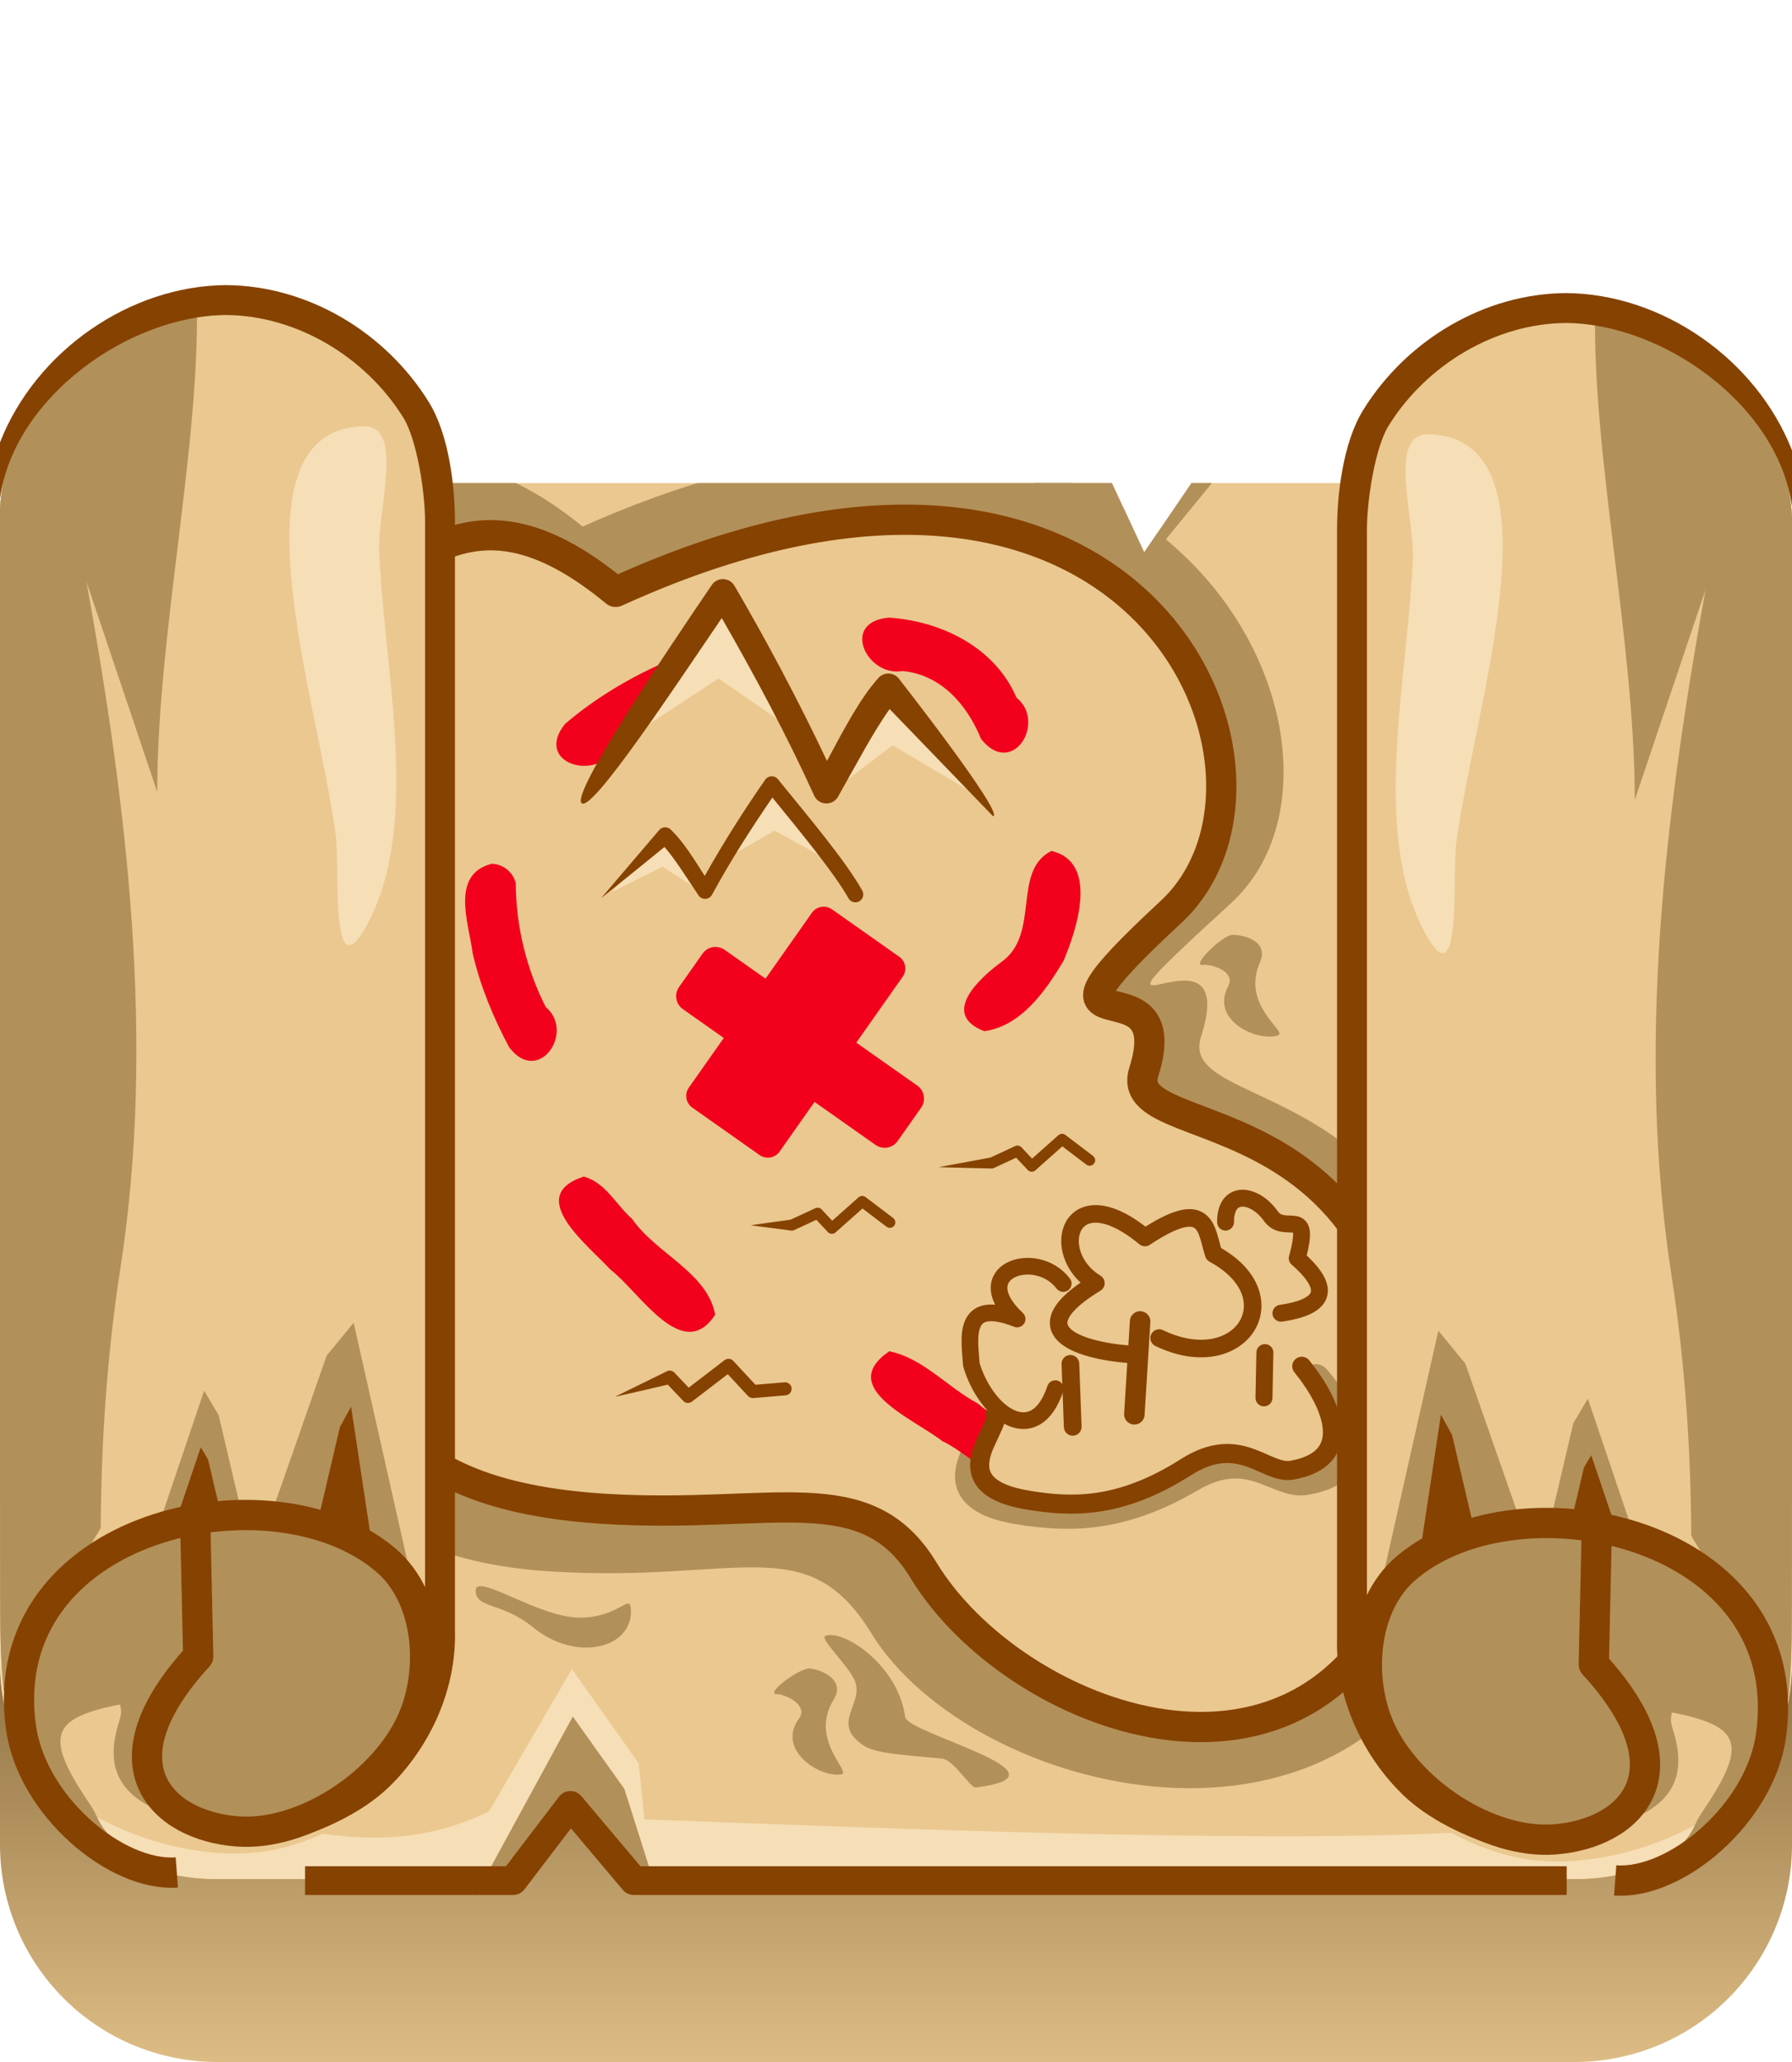
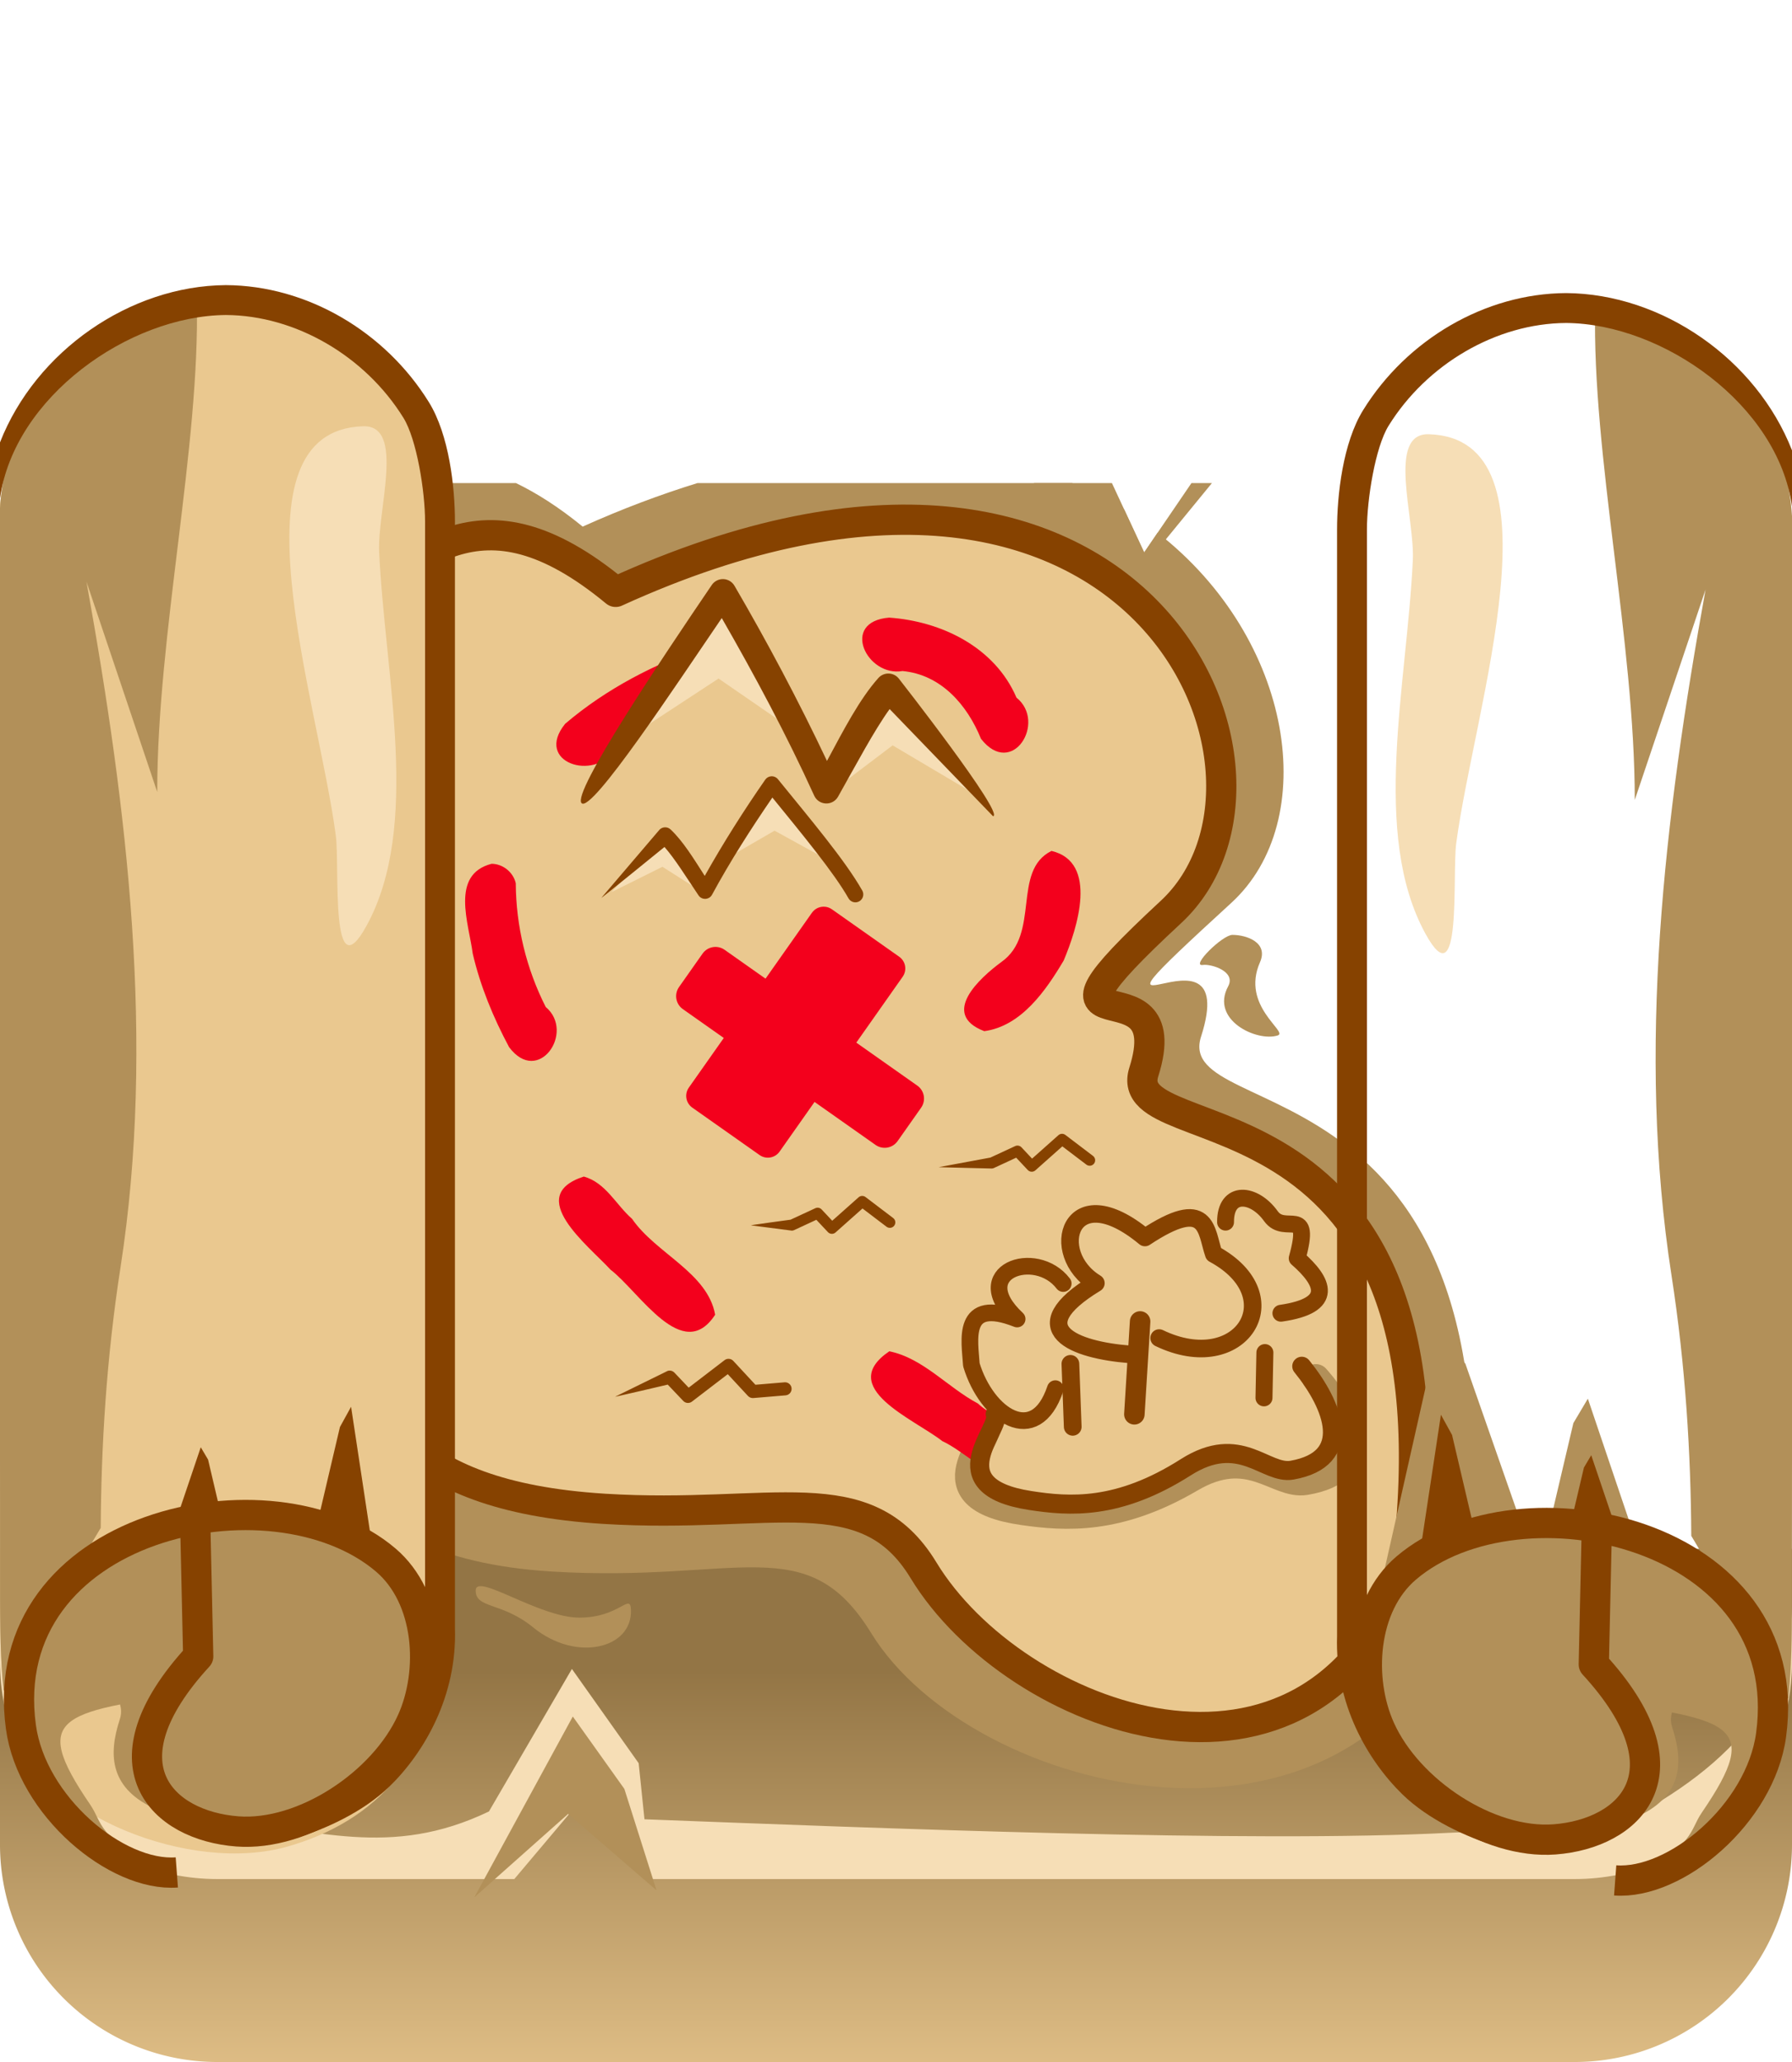
<svg xmlns="http://www.w3.org/2000/svg" xmlns:ns1="http://sodipodi.sourceforge.net/DTD/sodipodi-0.dtd" xmlns:ns2="http://www.inkscape.org/namespaces/inkscape" id="Layer_1" data-name="Layer 1" viewBox="0 0 300 345" version="1.1" ns1:docname="treasureMap.svg" xml:space="preserve" ns2:version="1.2 (dc2aedaf03, 2022-05-15)">
  <ns1:namedview id="namedview193" pagecolor="#505050" bordercolor="#ffffff" borderopacity="1" ns2:showpageshadow="0" ns2:pageopacity="0" ns2:pagecheckerboard="1" ns2:deskcolor="#505050" showgrid="false" ns2:zoom="0.38304225" ns2:cx="26.106781" ns2:cy="240.18238" ns2:window-width="1366" ns2:window-height="705" ns2:window-x="-8" ns2:window-y="-8" ns2:window-maximized="1" ns2:current-layer="Layer_1" />
  <defs id="defs139">
    <style id="style132">.cls-1{fill:url(#linear-gradient);}.cls-2{fill:#f3c1da;}.cls-3{fill:#da77ac;}.cls-4{fill:#edb1d0;}.cls-5,.cls-6{fill:none;stroke-linecap:round;}.cls-5{stroke:#f38db6;stroke-linejoin:round;stroke-width:40px;}.cls-6{stroke:#e565a0;stroke-miterlimit:10;stroke-width:8px;}.cls-7{fill:#cd4d92;}.cls-8{fill:#2f2c38;}.cls-9{fill:#fff;}.cls-10{fill:#f38db6;}.cls-11{fill:#e565a0;}.cls-12{fill:#fbd9e8;}</style>
    <linearGradient id="linear-gradient" x1="150" y1="356.11" x2="150" y2="161.16" gradientUnits="userSpaceOnUse">
      <stop offset="0" stop-color="#f3c1da" id="stop134" style="stop-color:#eac88f;stop-opacity:1;" />
      <stop offset="0.393" stop-color="#e573ac" id="stop136" style="stop-color:#937545;stop-opacity:1;" />
    </linearGradient>
  </defs>
  <path class="cls-1" d="M 263.62,345 H 36.38 A 36.38,36.38 0 0 1 0,308.62 v -49.48 h 300 v 49.48 A 36.38,36.38 0 0 1 263.62,345 Z" id="path141" style="fill:url(#linear-gradient)" />
-   <path id="rect143" style="fill:#eac88f" class="cls-2" d="M 36.381 80.826 C 16.226 80.826 -1.3831461e-16 97.053 0 117.207 L 0 278.01 C 0 298.164 16.226 314.391 36.381 314.391 L 86.1 314.391 L 95.744 302.957 L 107.893 314.391 L 263.619 314.391 C 283.774 314.391 300 298.164 300 278.01 L 300 117.207 C 300 97.053 283.774 80.826 263.619 80.826 L 199.461 80.826 L 191.547 92.432 L 186.148 80.826 L 36.381 80.826 z " />
  <path id="path11612" style="fill:#f6deb6;fill-opacity:1" class="cls-2" d="m 0,268.01 v 10 c 0,20.154 16.226,36.381 36.381,36.381 h 49.719 l 9.645,-11.434 12.148,11.434 H 263.619 C 283.774,314.391 300,298.164 300,278.01 v -10 c 0,20.154 -16.674,31.914 -35.074,40.137 -3.245,1.45 -11.92,-2.043 -21.946,-1.513 -33.563,1.773 -96.912,-0.796 -135.088,-2.244 l -0.972,-9.384 -11.176,-15.769 -13.891,23.847 c -16.573,7.942 -28.899,2.936 -45.472,1.307 C 16.323,302.419 0,288.164 0,268.01 Z" ns1:nodetypes="csscccsscssccccsc" />
  <path id="path7159" style="opacity:1;fill:#b29059;fill-opacity:1;stroke:none;stroke-width:5.602;stroke-linejoin:round;stroke-dasharray:none;stroke-opacity:1;stop-color:#000000" d="M 62.371 80.826 C 56.608 83.767 51.411 88.176 45.773 91.443 L 45.773 223.721 C 51.692 237.319 53.347 260.542 92.387 262.938 C 123.761 264.863 135.079 255.734 145.844 273.236 C 162.764 300.748 227.18 316.269 244.973 268.184 C 256.758 175.594 196.147 188.739 201.068 173.447 C 208.238 151.17 174.978 179.574 206.133 151.064 C 221.164 137.31 216.687 106.958 193.795 89.135 L 191.547 92.432 L 188.221 85.281 C 185.511 83.622 182.601 82.123 179.484 80.826 L 116.754 80.826 C 110.621 82.722 104.235 85.097 97.543 88.109 C 93.478 84.79 89.802 82.479 86.379 80.826 L 62.371 80.826 z " />
  <path id="rect8953" style="opacity:1;fill:#b29059;stroke-width:9.008;stroke-linecap:round;stroke-linejoin:round;stroke-dashoffset:129.715;stop-color:#000000" d="M 173.072 80.826 L 190.979 95.363 L 202.889 80.826 L 199.461 80.826 L 191.547 92.432 L 186.148 80.826 L 173.072 80.826 z " />
  <path style="opacity:1;fill:#eac88f;fill-opacity:1;stroke:#864200;stroke-width:5.061;stroke-linejoin:round;stroke-dasharray:none;stroke-opacity:1;stop-color:#000000" d="m 56.587,222.305 c 5.314,12.362 9.521,27.961 44.574,30.139 28.17,1.75 43.777,-5.63 53.442,10.28 15.192,25.01 64.862,43.712 80.838,0 10.582,-84.169 -48.375,-69.464 -43.956,-83.364 6.437,-20.251 -23.426,-0.861 4.547,-26.778 C 220.882,129.559 190.992,58.957 103.069,99.027 79.891,79.868 69.565,94.443 56.587,102.058 Z" id="path6812" ns1:nodetypes="ccsscssc" />
  <path style="opacity:1;fill:none;fill-opacity:1;stroke:#b29059;stroke-width:4.642;stroke-linecap:round;stroke-linejoin:round;stroke-dasharray:none;stroke-dashoffset:129.715;stroke-opacity:1;stop-color:#000000" d="m 220.283,230.555 c 5.8,6.593 9.483,15.428 -1.754,17.267 -4.8,0.785 -9.345,-6.245 -19.171,-0.478 -12.194,7.157 -21.013,6.525 -28.069,5.519 -16.758,-2.389 -4.965,-12.096 -6.284,-14.364" id="path10530" ns1:nodetypes="csssc" />
  <path style="fill:#b29059;fill-opacity:1;stroke-width:8.972;stroke-linejoin:round;stop-color:#000000" d="m 95.892,287.198 -16.489,30.254 15.707,-13.959 14.799,12.785 -5.384,-16.971 z" id="path6736" ns2:transform-center-x="1.0104777" ns2:transform-center-y="1.8398227e-06" ns1:nodetypes="cccccc" />
  <g id="g6710" transform="translate(0,-1.333)">
    <path id="path2240" style="display:inline;fill:#eac88f;fill-opacity:1;stroke-width:0.979" class="cls-2" d="M 37.804,51.537 C 18.008,51.686 -1.812,69.741 -0.005,91.345 0.023,150.599 -0.055,209.854 0.024,269.107 c 0.008,5.954 -0.011,15.758 1.949,21.319 5.202,14.761 30.015,24.437 46.12,19.872 14.281,-4.048 26.292,-14.82 25.568,-36.46 V 88.603 c 0,-5.424 -1.184,-14.138 -3.997,-18.678 C 62.817,58.876 50.466,51.597 37.804,51.537 Z" ns1:nodetypes="ccssacssc" />
    <path id="path5395" style="fill:#b29059;fill-rule:evenodd;stroke-width:0.913" d="m 71.125,279.91 c 0,15.206 -14.421,29.138 -32.048,27.532 -4.485,-0.409 -8.78,-1.579 -12.71,-3.284 -8.005,-3.474 -8.295,-9.109 -6.303,-15.185 1.749,-5.334 -8.262,-9.384 -6.67,-14.231 4.675,-14.232 5.849,-18.775 25.3,-18.923 17.699,-0.135 32.43,8.885 32.43,24.091 z" ns1:nodetypes="sssssss" />
-     <path id="rect5106" style="fill:#b29059;fill-opacity:1;stroke-width:5;stroke-linejoin:round;stop-color:#000000" d="m 59.205,222.645 -4.524,5.518 -9.301,26.604 22.963,8.412 z m -25.03,11.373 -7.756,22.936 14.323,-1.252 -4.142,-17.6 z" />
    <path id="rect4823" style="fill:#b29059;fill-opacity:1;stroke-width:4.36;stroke-linejoin:round;stop-color:#000000" d="M 32.525,51.537 C 16.822,51.675 1.138,67.043 -0.002,86.369 v 40.529 c -0.003,47.403 -0.034,94.807 0.02,142.209 0.005,4.113 0.035,10.017 0.586,15.137 L 16.862,256.969 c 0.079,-13.75 0.947,-28.339 3.316,-43.613 5.839,-37.652 1.191,-76.466 -5.703,-114.699 l 11.846,35.18 c 0.009,-26.513 7.169,-57.646 6.633,-82.279 -0.142,-0.003 -0.284,-0.019 -0.427,-0.02 z" />
    <path id="rect5743" style="fill:#b29059;fill-opacity:1;stroke-width:5;stroke-linejoin:round;stop-color:#000000" d="m 9.942,267.291 c 5.157,-4.861 17.271,-12.445 20.97,-10.365 3.419,1.922 1.753,24.87 4.442,27.304 -25.189,3.436 -30.652,3.823 -20.265,19.026 2.174,3.182 0.935,5.114 11.651,11.004 L 14.913,310.501 C 6.386,298.388 -5.094,287.259 9.942,267.291 Z" ns1:nodetypes="cscsccc" />
    <path style="fill:none;fill-opacity:1;stroke:#864200;stroke-width:5.061;stroke-linejoin:round;stroke-dasharray:none;stroke-opacity:1;stop-color:#000000" d="M 29.601,314.616 C 19.485,315.369 5.301,303.488 3.501,290.284 -1.123,256.372 45.544,246.131 64.589,262.356 c 7.402,6.306 8.102,18.615 4.376,26.9 -4.727,10.513 -18.171,19.332 -29.217,18.498 -12.638,-0.954 -23.215,-11.158 -6.565,-29.285 l -0.491,-22.052" id="path3885" ns1:nodetypes="cssascc" />
    <path id="path3950" style="color:#000000;fill:#864200;fill-opacity:1" d="M 37.785,49.037 C 21.743,49.158 5.996,60.06 0,75.348 v 9.164 0.191 C 2.367,67.743 21.591,54.168 37.811,54.039 c 11.706,0.062 23.335,6.886 29.729,17.203 2.224,3.589 3.621,12.301 3.621,17.361 V 273.879 l 0.002,0.043 c 0.346,10.345 -2.308,17.774 -6.615,23.188 -2.811,3.533 -18.809,9.084 -22.822,11.065 l -0.382,0.726 c -1.83,3.158 15.186,-0.209 23.874,-8.678 5.851,-5.704 11.322,-15.173 10.944,-26.469 V 88.604 c 0,-5.788 -0.969,-14.506 -4.371,-19.996 C 64.492,56.832 51.429,49.102 37.816,49.037 h -0.016 z" ns1:nodetypes="cccccssccsccscssccc" />
    <path style="fill:#864200;fill-opacity:1;stroke-width:2.524;stroke-linejoin:round;stop-color:#000000" d="m 33.61,243.481 -3.916,11.579 7.231,-0.632 -2.091,-8.885 z" id="path5341" />
    <path style="fill:#864200;fill-opacity:1;stroke-width:2.513;stroke-linejoin:round;stop-color:#000000" d="m 58.774,236.705 -1.864,3.383 -3.833,16.31 9.463,5.157 z" id="path5268" />
    <path id="rect5767" style="fill:#f6deb6;stroke-width:5;stroke-linejoin:round;stop-color:#000000" d="m 60.8,72.654 c 7.064,-0.211 2.348,13.972 2.677,21.031 0.969,20.83 7.042,45.789 -2.103,62.521 -6.172,11.291 -4.466,-9.829 -5.162,-15.104 C 53.22,118.431 37.943,73.336 60.8,72.654 Z" ns1:nodetypes="aasaa" />
  </g>
-   <path style="opacity:1;fill:none;fill-opacity:1;stroke:#864200;stroke-width:4.804;stroke-linejoin:round;stroke-dasharray:none;stroke-opacity:1;stop-color:#000000" d="M 51.072,314.652 H 85.891 L 95.49,302.07 106.1,314.652 H 262.279" id="path6565" ns1:nodetypes="ccccc" />
  <g class="UnoptimicedTransforms" id="g6688" transform="matrix(-1,0,0,1,300,0)">
-     <path class="cls-2" id="path6668" d="M 37.804,51.537 C 18.008,51.686 -1.812,69.741 -0.005,91.345 0.023,150.599 -0.055,209.854 0.024,269.107 c 0.008,5.954 -0.011,15.758 1.949,21.319 5.202,14.761 30.015,24.437 46.12,19.872 14.281,-4.048 26.292,-14.82 25.568,-36.46 V 88.603 c 0,-5.424 -1.184,-14.138 -3.997,-18.678 C 62.817,58.876 50.466,51.597 37.804,51.537 Z" style="display:inline;fill:#eac88f;fill-opacity:1;stroke-width:0.979" />
    <path id="path6670" d="m 71.125,279.91 c 0,15.206 -14.421,29.138 -32.048,27.532 -4.485,-0.409 -8.78,-1.579 -12.71,-3.284 -8.005,-3.474 -8.295,-9.109 -6.303,-15.185 1.749,-5.334 -8.262,-9.384 -6.67,-14.231 4.675,-14.232 5.849,-18.775 25.3,-18.923 17.699,-0.135 32.43,8.885 32.43,24.091 z" style="fill:#b29059;fill-rule:evenodd;stroke-width:0.913" />
    <path id="path6672" d="m 59.205,222.645 -4.524,5.518 -9.301,26.604 22.963,8.412 z m -25.03,11.373 -7.756,22.936 14.323,-1.252 -4.142,-17.6 z" style="opacity:1;fill:#b29059;fill-opacity:1;stroke-width:5;stroke-linejoin:round;stop-color:#000000" />
    <path id="path6674" d="M 32.525,51.537 C 16.822,51.675 1.138,67.043 -0.002,86.369 v 40.529 c -0.003,47.403 -0.034,94.807 0.02,142.209 0.005,4.113 0.035,10.017 0.586,15.137 L 16.862,256.969 c 0.079,-13.75 0.947,-28.339 3.316,-43.613 5.839,-37.652 1.191,-76.466 -5.703,-114.699 l 11.846,35.18 c 0.009,-26.513 7.169,-57.646 6.633,-82.279 -0.142,-0.003 -0.284,-0.019 -0.427,-0.02 z" style="opacity:1;fill:#b29059;fill-opacity:1;stroke-width:4.36;stroke-linejoin:round;stop-color:#000000" />
    <path id="path6676" d="m 9.942,267.291 c 5.157,-4.861 17.271,-12.445 20.97,-10.365 3.419,1.922 1.753,24.87 4.442,27.304 -25.189,3.436 -30.652,3.823 -20.265,19.026 2.174,3.182 0.935,5.114 11.651,11.004 L 14.913,310.501 C 6.386,298.388 -5.094,287.259 9.942,267.291 Z" style="opacity:1;fill:#b29059;fill-opacity:1;stroke-width:5;stroke-linejoin:round;stop-color:#000000" />
    <path id="path6678" d="M 29.601,314.616 C 19.485,315.369 5.301,303.488 3.501,290.284 -1.123,256.372 45.544,246.131 64.589,262.356 c 7.402,6.306 8.102,18.615 4.376,26.9 -4.727,10.513 -18.171,19.332 -29.217,18.498 -12.638,-0.954 -23.215,-11.158 -6.565,-29.285 l -0.491,-22.052" style="opacity:1;fill:none;fill-opacity:1;stroke:#864200;stroke-width:5.061;stroke-linejoin:round;stroke-dasharray:none;stroke-opacity:1;stop-color:#000000" />
    <path id="path6680" d="M 37.785,49.037 C 21.743,49.158 5.996,60.06 0,75.348 v 9.164 0.191 C 2.367,67.743 21.591,54.168 37.811,54.039 c 11.706,0.062 23.335,6.886 29.729,17.203 2.224,3.589 3.621,12.301 3.621,17.361 V 273.879 l 0.002,0.043 c 0.346,10.345 -2.308,17.774 -6.615,23.188 -2.811,3.533 -18.809,9.084 -22.822,11.065 l -0.382,0.726 c -1.83,3.158 15.186,-0.209 23.874,-8.678 5.851,-5.704 11.322,-15.173 10.944,-26.469 V 88.604 c 0,-5.788 -0.969,-14.506 -4.371,-19.996 C 64.492,56.832 51.429,49.102 37.816,49.037 h -0.016 z" style="color:#000000;fill:#864200;fill-opacity:1" />
    <path id="path6682" d="m 33.61,243.481 -3.916,11.579 7.231,-0.632 -2.091,-8.885 z" style="opacity:1;fill:#864200;fill-opacity:1;stroke-width:2.524;stroke-linejoin:round;stop-color:#000000" />
    <path id="path6684" d="m 58.774,236.705 -1.864,3.383 -3.833,16.31 9.463,5.157 z" style="opacity:1;fill:#864200;fill-opacity:1;stroke-width:2.513;stroke-linejoin:round;stop-color:#000000" />
    <path id="path6686" d="m 60.8,72.654 c 7.064,-0.211 2.348,13.972 2.677,21.031 0.969,20.83 7.042,45.789 -2.103,62.521 -6.172,11.291 -4.466,-9.829 -5.162,-15.104 C 53.22,118.431 37.943,73.336 60.8,72.654 Z" style="opacity:1;fill:#f6deb6;stroke-width:5;stroke-linejoin:round;stop-color:#000000" />
  </g>
-   <path id="path8031" style="fill:#b29059;fill-rule:evenodd;stroke-width:0.838" d="m 163.25,299.087 c -1.11,-0.394 -3.645,-4.619 -5.468,-4.826 -4.763,-0.539 -10.923,-0.732 -13.061,-2.119 -5.811,-3.769 -0.118,-6.873 -1.574,-10.814 -0.921,-2.494 -6.119,-7.264 -4.952,-7.647 3.266,-1.07 12.265,5.193 13.327,13.573 0.364,2.869 29.3,9.642 11.728,11.833 z" ns1:nodetypes="csssssc" />
+   <path id="path8031" style="fill:#b29059;fill-rule:evenodd;stroke-width:0.838" d="m 163.25,299.087 z" ns1:nodetypes="csssssc" />
  <path id="path8241" style="fill:#b29059;fill-rule:evenodd;stroke-width:0.712" d="m 210.933,161.004 c -3.248,7.365 4.836,11.653 2.967,12.24 -3.522,1.107 -11.32,-2.597 -8.294,-8.218 1.361,-2.528 -2.908,-3.78 -4.227,-3.578 -2.146,0.329 3.264,-5.029 4.941,-5.029 2.368,10e-6 6.075,1.269 4.613,4.584 z" ns1:nodetypes="ssssss" />
  <path id="path8313" style="fill:#b29059;fill-rule:evenodd;stroke-width:0.614" d="m 105.629,269.415 c 0.196,6.457 -9.224,8.709 -16.347,2.887 -5.285,-4.321 -9.646,-3.111 -9.646,-6.185 -3e-6,-3.075 10.577,4.536 17.362,4.536 6.785,0 8.537,-4.31 8.63,-1.237 z" ns1:nodetypes="sssss" />
  <path style="color:#000000;fill:#f3001c;stroke-width:0.946;stroke-linecap:round;stroke-linejoin:round;stroke-dasharray:25.56, 25.56;stroke-dashoffset:122.687;-inkscape-stroke:none" d="m 148.852,103.335 c -8.281,0.674 -3.717,9.983 2.239,8.937 6.47,0.6 10.839,5.687 13.14,11.346 5.219,6.669 11.051,-2.787 5.939,-6.894 -3.624,-8.448 -12.561,-12.778 -21.319,-13.388 z m -30.568,4.743 c -8.558,2.917 -16.766,7.132 -23.675,13.025 -5.258,6.518 5.013,9.689 8.274,4.294 5.746,-4.354 12.427,-7.174 19.103,-9.718 3.968,-2.47 1.157,-9.205 -3.702,-7.601 z m -35.977,36.443 c -6.97,1.791 -3.818,9.963 -3.167,15.03 1.277,5.47 3.441,10.7 6.083,15.642 4.891,6.56 11.133,-2.515 6.139,-6.708 -3.256,-6.413 -4.976,-13.53 -5.017,-20.71 -0.42,-1.84 -2.156,-3.238 -4.038,-3.253 z m 93.721,-2.151 c -6.712,3.349 -1.752,13.938 -8.412,18.605 -3.512,2.591 -10.322,8.686 -2.837,11.553 6.196,-0.838 10.312,-6.795 13.291,-11.813 2.271,-5.384 5.867,-16.476 -2.042,-18.344 z m -78.294,54.484 c -10.022,3.248 0.752,11.526 4.48,15.585 4.87,3.732 12.084,15.85 17.509,7.532 -1.258,-7.045 -9.929,-10.247 -13.905,-16.036 -2.707,-2.364 -4.401,-6.062 -8.085,-7.081 z m 51.149,29.233 c -8.972,6.077 4.148,11.331 8.872,15.032 1.645,0.76 3.442,2.105 5.286,3.407 l 3.977,-7.487 c -1.236,-0.658 -2.397,-1.355 -3.295,-2.207 -5.068,-2.683 -9.159,-7.582 -14.84,-8.744 z" id="path8490" ns1:nodetypes="cccccccccccccccccccccccccccccccc" />
  <path style="opacity:1;fill:none;fill-opacity:1;stroke:#864200;stroke-width:3.431;stroke-linecap:round;stroke-linejoin:round;stroke-dasharray:none;stroke-dashoffset:129.715;stroke-opacity:1;stop-color:#000000" d="m 190.869,221.099 -0.964,15.532" id="path9004" />
  <path style="opacity:1;fill:none;fill-opacity:1;stroke:#864200;stroke-width:2.941;stroke-linecap:round;stroke-linejoin:round;stroke-dasharray:none;stroke-dashoffset:129.715;stroke-opacity:1;stop-color:#000000" d="m 189.176,226.605 c -9.293,-0.719 -18.388,-4.214 -5.713,-11.914 -8.183,-4.988 -4.401,-18.116 8.211,-7.643 10.633,-7.05 10.184,-1.091 11.525,2.765 13.111,7.083 4.546,20.649 -9.146,14.06" id="path10455" ns1:nodetypes="ccccc" />
  <path style="opacity:1;fill:none;fill-opacity:1;stroke:#864200;stroke-width:2.825;stroke-linecap:round;stroke-linejoin:round;stroke-dasharray:none;stroke-dashoffset:129.715;stroke-opacity:1;stop-color:#000000" d="m 205.169,204.481 c -0.026,-5.466 4.821,-4.886 7.591,-1.006 2.387,3.344 6.906,-1.998 4.404,7.05 4.437,3.879 6.379,7.889 -2.728,9.197" id="path10457" ns1:nodetypes="cscc" />
  <path style="opacity:1;fill:none;fill-opacity:1;stroke:#864200;stroke-width:2.791;stroke-linecap:round;stroke-linejoin:round;stroke-dasharray:none;stroke-dashoffset:129.715;stroke-opacity:1;stop-color:#000000" d="m 177.994,214.752 c -4.591,-6.007 -16.211,-2.005 -7.717,5.934 -9.463,-3.734 -7.916,3.597 -7.658,7.658 2.555,8.459 10.701,13.985 14.055,3.996" id="path10522" ns1:nodetypes="cccc" />
  <path style="opacity:1;fill:none;fill-opacity:1;stroke:#864200;stroke-width:2.843;stroke-linecap:round;stroke-linejoin:round;stroke-dasharray:none;stroke-dashoffset:129.715;stroke-opacity:1;stop-color:#000000" d="m 211.756,226.307 -0.152,7.572" id="path10524" />
  <path style="opacity:1;fill:none;fill-opacity:1;stroke:#864200;stroke-width:2.965;stroke-linecap:round;stroke-linejoin:round;stroke-dasharray:none;stroke-dashoffset:129.715;stroke-opacity:1;stop-color:#000000" d="m 179.196,228.193 0.39,10.532" id="path10526" />
  <path style="opacity:1;fill:none;fill-opacity:1;stroke:#864200;stroke-width:3.188;stroke-linecap:round;stroke-linejoin:round;stroke-dasharray:none;stroke-dashoffset:129.715;stroke-opacity:1;stop-color:#000000" d="m 217.93,228.593 c 5.384,6.637 8.804,15.532 -1.629,17.383 -4.456,0.791 -8.675,-6.287 -17.797,-0.481 -11.32,7.205 -19.507,6.569 -26.057,5.556 -15.558,-2.405 -4.61,-12.177 -5.834,-14.46" id="path10528" ns1:nodetypes="csssc" />
  <path id="rect11446" style="opacity:1;fill:#eac88f;stroke-width:47.919;stroke-linecap:round;stroke-linejoin:round;stroke-dashoffset:129.715;stop-color:#000000;fill-opacity:1" d="m 120.295,99.635 h 1 l 20.993,36.655 -45.319,-0.333 z" ns1:nodetypes="ccccc" />
  <path id="path11449" style="opacity:1;fill:#f6deb6;fill-opacity:1;stroke-width:38.226;stroke-linecap:round;stroke-linejoin:round;stroke-dashoffset:129.715;stop-color:#000000" d="m 120.295,99.635 h 1 l 13.662,23.992 -14.665,-10.098 -18.658,12.219 z" ns1:nodetypes="cccccc" />
  <path id="path11451" style="opacity:1;fill:#f6deb6;fill-opacity:1;stroke-width:26.376;stroke-linecap:round;stroke-linejoin:round;stroke-dashoffset:129.715;stop-color:#000000" d="m 149.001,115.132 -0.689,0.031 -8.671,16.963 9.794,-7.417 13.241,7.842 z" ns1:nodetypes="cccccc" />
  <path style="color:#000000;fill:#864200;stroke-linecap:round;stroke-linejoin:round;stroke-dashoffset:129.715;-inkscape-stroke:none" d="m 121.096,96.891 c -0.77,-0.027 -1.5,0.343 -1.934,0.98 -8.207,12.064 -23.48,34.812 -21.8,36.504 1.68,1.692 15.802,-19.742 23.47,-30.965 5.489,9.556 10.854,19.543 15.471,29.707 0.76,1.67 3.093,1.772 3.996,0.176 3.155,-5.585 5.957,-10.925 8.635,-14.656 l 17.311,17.928 c 2.053,-0.279 -15.819,-23.087 -15.819,-23.087 -0.883,-1.033 -2.474,-1.05 -3.379,-0.037 -3.144,3.52 -5.816,8.685 -8.602,13.875 -4.765,-10.072 -10.042,-19.986 -15.49,-29.314 -0.388,-0.665 -1.09,-1.084 -1.859,-1.111 z" id="path10993" ns1:nodetypes="scccccccccccss" />
  <path id="path11453" style="opacity:1;fill:#f6deb6;fill-opacity:1;stroke-width:22.554;stroke-linecap:round;stroke-linejoin:round;stroke-dashoffset:129.715;stop-color:#000000" d="m 129.666,131.474 h -0.644 l -8.8,12.968 9.445,-5.458 12.018,6.604 z" ns1:nodetypes="cccccc" />
  <path id="path11455" style="opacity:1;fill:#f6deb6;fill-opacity:1;stroke-width:15.562;stroke-linecap:round;stroke-linejoin:round;stroke-dashoffset:129.715;stop-color:#000000" d="m 111.177,139.85 0.444,0.017 5.585,9.168 -6.308,-4.009 -8.528,4.239 z" ns1:nodetypes="cccccc" />
  <path style="color:#000000;fill:#864200;stroke-linecap:round;stroke-linejoin:round;stroke-dashoffset:129.715;-inkscape-stroke:none" d="m 129.152,129.879 c -0.416,0.015 -0.801,0.225 -1.039,0.566 -3.564,5.121 -7.023,10.568 -10.131,16.105 -1.858,-2.895 -3.629,-5.808 -5.719,-7.771 -0.518,-0.486 -1.327,-0.478 -1.834,0.019 l -9.734,11.404 c -0.522,0.512 10.547,-8.492 10.547,-8.492 1.763,2.004 3.606,4.989 5.699,8.098 0.556,0.824 1.788,0.764 2.262,-0.109 3.01,-5.561 6.515,-11.032 10.1,-16.258 4.995,6.138 10.301,12.548 12.746,16.861 0.36,0.636 1.168,0.86 1.805,0.5 0.636,-0.361 0.859,-1.169 0.498,-1.805 -2.896,-5.109 -8.838,-12.11 -14.123,-18.629 -0.262,-0.323 -0.66,-0.505 -1.076,-0.49 z" id="path11457" ns1:nodetypes="scccccccccccccss" />
  <path id="rect8749" style="opacity:1;fill:#f3001c;fill-opacity:1;stroke:none;stroke-width:2.855;stroke-linecap:round;stroke-linejoin:round;stroke-dasharray:none;stroke-dashoffset:129.715;stroke-opacity:1;stop-color:#000000" d="m 138.168,151.715 c 0.385,0.045 0.766,0.185 1.106,0.425 l 11.259,7.93 c 1.091,0.768 1.35,2.264 0.582,3.355 l -7.761,11.02 10.208,7.19 c 1.203,0.847 1.489,2.497 0.642,3.7 l -3.932,5.582 c -0.847,1.203 -2.498,1.489 -3.7,0.642 l -10.208,-7.19 -5.848,8.303 c -0.768,1.091 -2.264,1.35 -3.355,0.582 l -11.259,-7.93 c -1.091,-0.768 -1.351,-2.265 -0.582,-3.355 l 5.849,-8.303 -6.849,-4.824 c -1.203,-0.847 -1.489,-2.498 -0.642,-3.7 l 3.932,-5.582 c 0.847,-1.203 2.498,-1.489 3.7,-0.642 l 6.849,4.824 7.761,-11.019 c 0.528,-0.75 1.401,-1.107 2.249,-1.007 z" />
-   <path id="path11467" style="fill:#b29059;fill-rule:evenodd;stroke-width:0.712" d="m 139.58,284.339 c -4.24,6.842 3.17,12.212 1.238,12.534 -3.642,0.607 -10.849,-4.145 -7.072,-9.29 1.699,-2.314 -2.355,-4.148 -3.689,-4.131 -2.171,0.027 3.931,-4.526 5.592,-4.293 2.345,0.329 5.84,2.1 3.931,5.181 z" ns1:nodetypes="ssssss" />
  <path style="color:#000000;fill:#864200;stroke-linecap:round;stroke-linejoin:round;stroke-dashoffset:129.715;-inkscape-stroke:none" d="m 178.352,189.887 c -0.348,-0.264 -0.835,-0.245 -1.162,0.045 l -4.41,3.92 -1.777,-1.893 c -0.271,-0.287 -0.695,-0.369 -1.053,-0.203 l -4.148,1.922 -8.644,1.604 c -0.507,0.004 8.857,0.227 8.857,0.227 0.13,-9e-4 0.259,-0.029 0.377,-0.084 l 3.729,-1.729 1.936,2.061 c 0.34,0.362 0.906,0.388 1.277,0.059 l 4.512,-4.014 4.027,3.057 c 0.404,0.306 0.98,0.227 1.285,-0.178 0.305,-0.403 0.226,-0.978 -0.178,-1.283 z" id="path11532" ns1:nodetypes="ccccccccccccccccc" />
  <path style="color:#000000;fill:#864200;stroke-linecap:round;stroke-linejoin:round;stroke-dashoffset:129.715;-inkscape-stroke:none" d="m 144.897,200.281 4.627,3.51 c 0.403,0.306 0.481,0.88 0.176,1.283 -0.305,0.403 -0.88,0.483 -1.283,0.178 l -4.027,-3.057 -4.514,4.014 c -0.371,0.329 -0.936,0.303 -1.275,-0.059 l -1.936,-2.061 -3.729,1.729 c -0.118,0.054 -0.247,0.083 -0.377,0.084 l -6.816,-0.88 c -0.506,0.004 6.601,-0.95 6.601,-0.95 l 4.15,-1.922 c 0.358,-0.166 0.782,-0.084 1.053,0.203 l 1.777,1.893 4.41,-3.92 c 0.327,-0.29 0.814,-0.309 1.162,-0.045 z" id="path11530" ns1:nodetypes="ccccccccccccccccsc" />
  <path style="color:#000000;fill:#864200;stroke-linecap:round;stroke-linejoin:round;stroke-dashoffset:129.715;-inkscape-stroke:none" d="m 121.294,227.576 -6.002,4.598 -2.391,-2.516 c -0.29,-0.305 -0.729,-0.416 -1.129,-0.287 l -8.772,4.307 c -0.575,0.186 8.787,-2.014 8.787,-2.014 l 2.596,2.73 c 0.385,0.405 1.013,0.454 1.457,0.115 l 5.994,-4.592 3.389,3.65 c 0.229,0.247 0.559,0.374 0.895,0.346 l 5.404,-0.453 c 0.602,-0.051 1.049,-0.58 0.998,-1.182 -0.051,-0.602 -0.58,-1.049 -1.182,-0.998 l -4.873,0.408 -3.703,-3.99 c -0.384,-0.414 -1.021,-0.467 -1.469,-0.123 z" id="path11534" ns1:nodetypes="ccccccccccccccccc" />
</svg>